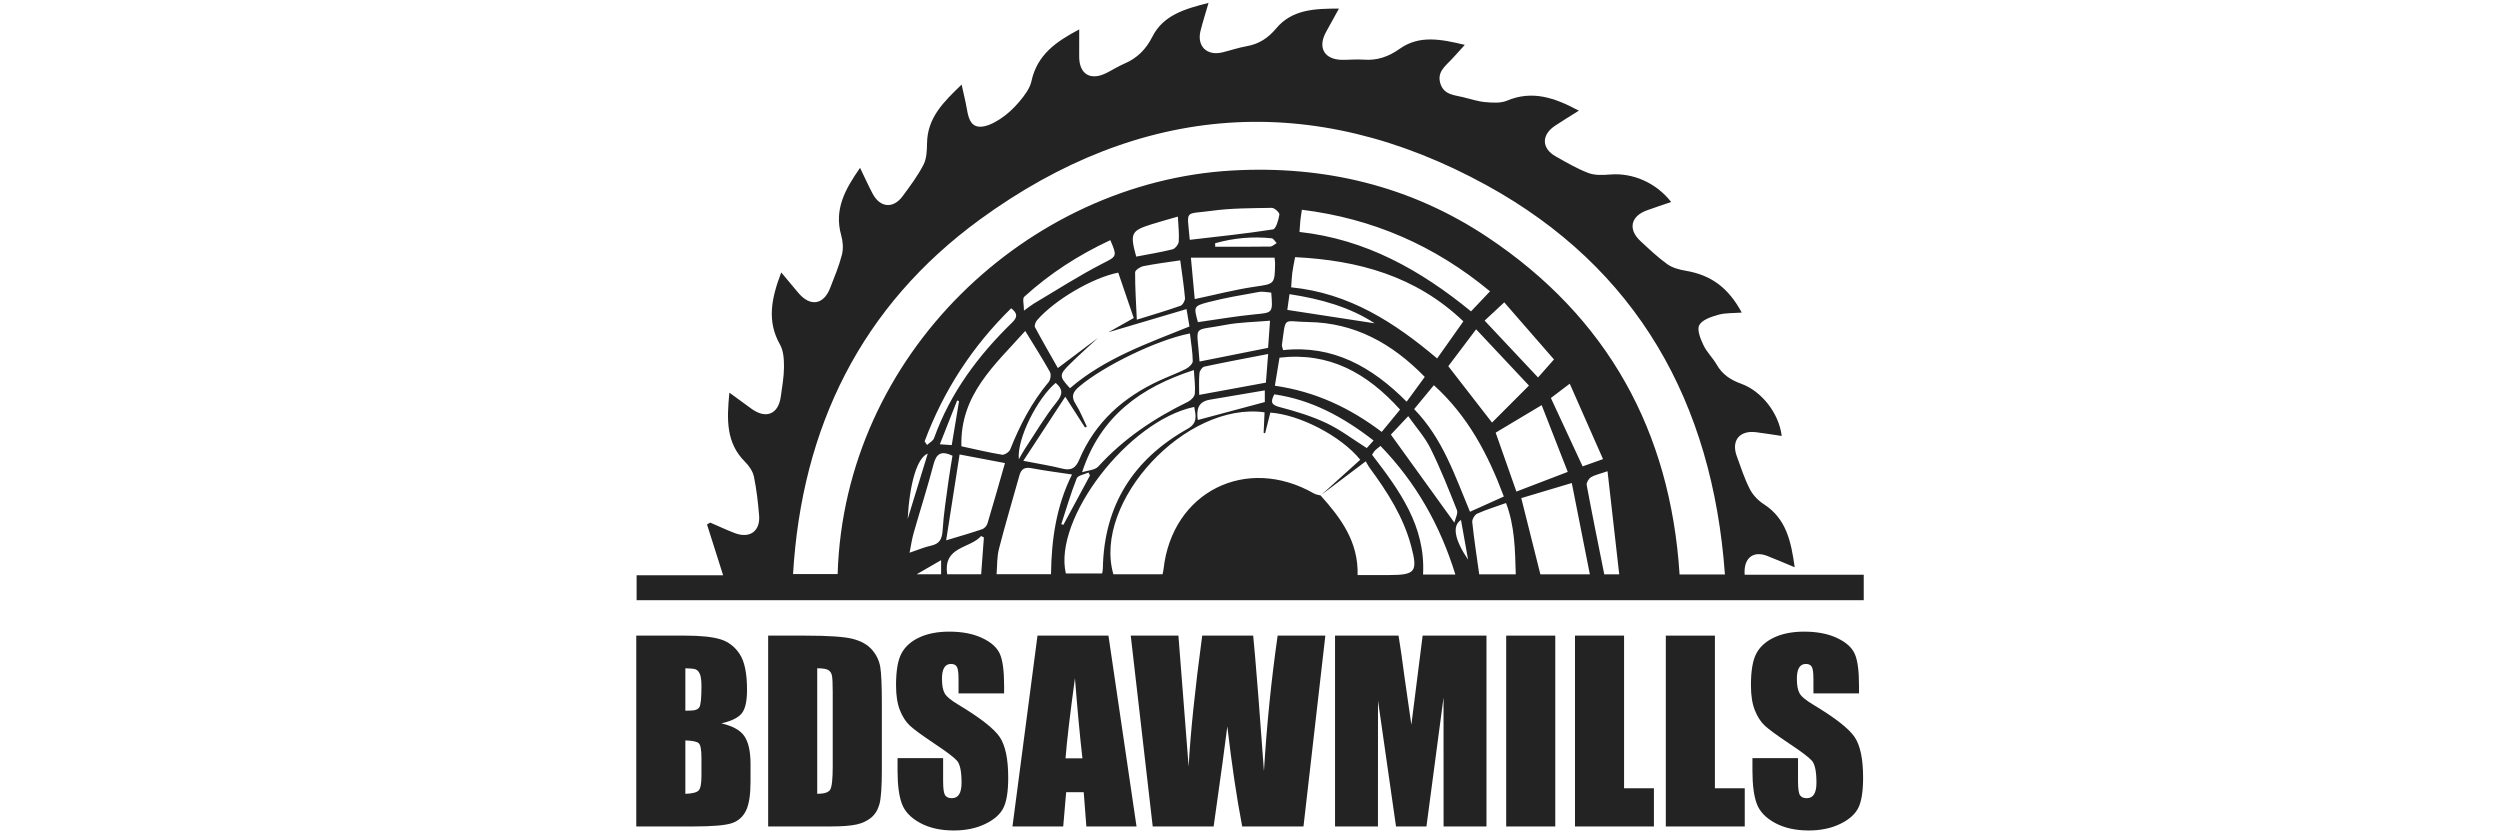
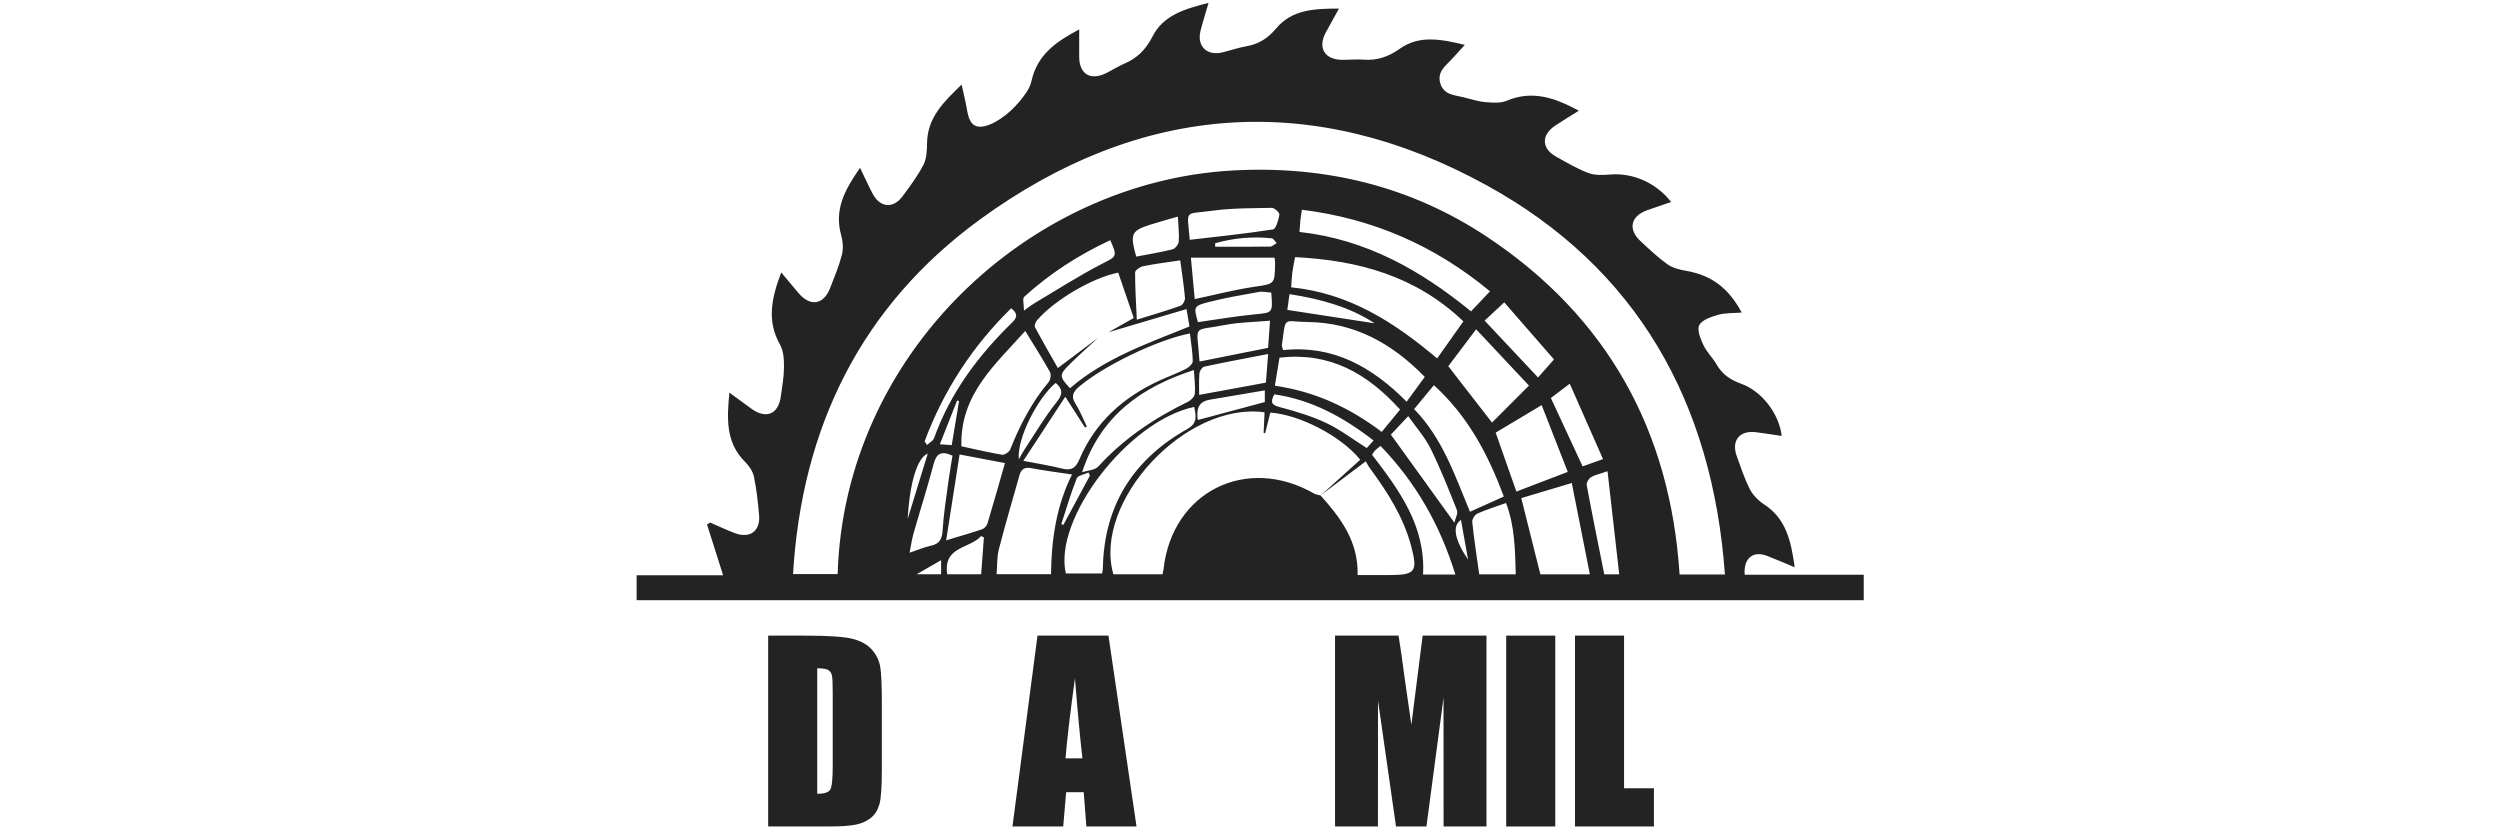
<svg xmlns="http://www.w3.org/2000/svg" version="1.1" x="0px" y="0px" viewBox="0 0 1800 600" style="enable-background:new 0 0 1800 600;" xml:space="preserve">
  <style type="text/css">
	.st0{fill:#FF7300;}
	.st1{fill:#FFFFFF;}
	.st2{fill:#232323;}
	.st3{fill:#212121;}
</style>
  <g id="Layer_2">
</g>
  <g id="Layer_1">
    <g>
      <g>
        <path class="st2" d="M1254.06,225.05c-6.23,0.5-11.79,0.15-16.84,1.58c-5.05,1.43-11.59,3.55-13.73,7.44     c-1.83,3.32,0.87,9.93,2.99,14.41c2.39,5.06,6.74,9.16,9.55,14.06c4.06,7.1,10.02,11.01,17.58,13.74     c14.92,5.37,27.31,21.48,29.22,37.61c-6.32-0.93-12.41-1.94-18.53-2.7c-11.8-1.48-17.9,6.02-13.86,17.14     c2.9,8.01,5.54,16.2,9.4,23.75c2.18,4.28,6.02,8.3,10.09,10.92c16.18,10.43,19.62,26.65,22.26,45.44     c-7.6-3.15-13.71-5.84-19.93-8.23c-10.09-3.87-17.01,1.69-16.11,13.59c28.27,0,56.61,0,85.74,0c0,6.41,0,12.11,0,18.36     c-294.49,0-588.71,0-883.53,0c0-5.93,0-11.44,0-17.99c21.12,0,41.94,0,62.28,0c-4.03-12.71-7.82-24.63-11.6-36.55     c0.77-0.45,1.53-0.9,2.3-1.36c5.91,2.55,11.74,5.31,17.75,7.59c10.75,4.1,18.42-1.43,17.46-12.78     c-0.79-9.33-1.82-18.7-3.72-27.86c-0.8-3.86-3.51-7.81-6.39-10.68c-13.73-13.68-13.2-30.36-11.28-49.83     c6.16,4.5,10.99,8.05,15.85,11.57c10.57,7.65,19.43,4.01,21.17-8.77c0.95-7.04,2.26-14.11,2.29-21.16     c0.03-5.45-0.3-11.68-2.86-16.22c-9.61-16.98-6.21-33.31,0.88-51.96c4.75,5.67,8.57,10.3,12.45,14.87     c8.43,9.92,18.04,8.47,22.71-3.54c3.09-7.94,6.43-15.86,8.53-24.08c1.12-4.37,0.73-9.6-0.52-14.01     c-5.23-18.53,2.71-33.02,13.58-48.54c3.4,7.01,6.05,12.88,9.04,18.56c5.33,10.15,14.79,11.05,21.59,1.87     c5.4-7.3,10.91-14.68,15.05-22.7c2.29-4.45,2.46-10.3,2.55-15.54c0.29-18.39,11.87-29.6,24.89-42.15     c1.53,7.01,2.85,12.17,3.75,17.39c1,5.84,2.41,12.5,8.91,12.92c4.88,0.32,10.51-2.58,14.91-5.42c5.18-3.35,9.91-7.75,13.9-12.49     c3.67-4.37,7.64-9.45,8.8-14.8c4.14-19.16,17.86-28.6,34.4-37.32c0,7.15,0.06,13.2-0.01,19.25     c-0.14,12.88,7.99,17.96,19.59,12.14c4.32-2.17,8.41-4.81,12.84-6.7c9.26-3.95,15.58-10.2,20.25-19.42     c7.92-15.65,23.39-20.01,40.46-24.38c-2.25,7.78-4.22,13.89-5.78,20.11c-2.78,11.09,4.63,18.29,15.85,15.51     c5.79-1.43,11.48-3.38,17.33-4.41c8.83-1.55,15.43-5.82,21.23-12.76c11.39-13.64,27.41-14.35,45.26-14.34     c-3.54,6.42-6.51,11.71-9.4,17.04c-6.08,11.23-1,19.79,11.82,19.87c5.11,0.03,10.26-0.53,15.34-0.14     c9.8,0.75,17.91-2.1,26.06-7.87c14.03-9.94,29.67-6.91,46.78-2.77c-3.7,4.07-6.55,7.31-9.51,10.45     c-4.64,4.91-10.62,9.16-8.07,17.38c2.55,8.19,10.01,8.27,16.51,9.86c5.24,1.28,10.46,3.04,15.78,3.51     c5.17,0.46,11.04,0.91,15.6-1.01c18.28-7.69,34.31-2.2,51.82,7.18c-6.42,4.05-11.87,7.33-17.15,10.85     c-9.95,6.63-9.78,16.31,0.52,22.1c7.67,4.31,15.34,8.85,23.52,11.94c4.71,1.78,10.49,1.5,15.7,1.07     c16.13-1.32,32.95,5.82,43.87,19.8c-6.05,2.07-11.84,3.96-17.55,6.04c-11.64,4.23-13.64,13.68-4.54,22.11     c6.25,5.79,12.47,11.73,19.37,16.66c3.68,2.63,8.68,3.92,13.27,4.7C1231.72,198,1244.28,206.89,1254.06,225.05z M798.11,239.21     c5.99-3.37,11.98-6.74,18.19-10.24c-3.79-11.09-7.5-21.95-11.17-32.68c-18.72,3.73-45.9,19.75-58.52,34.35     c-1.05,1.22-2.01,3.84-1.42,4.95c5.41,10.12,11.17,20.05,16.47,29.4c10.1-7.6,19.48-14.65,28.87-21.71     c-6.8,6.32-13.78,12.47-20.37,19.01c-7.72,7.66-7.57,8.77,0.24,17.22c25.03-21.57,55.91-32.27,86.02-44.44     c-0.78-4.58-1.37-8.06-2.13-12.51C834.89,228.32,816.5,233.77,798.11,239.21z M950.82,356.73c14.53,16.18,27.3,33.22,26.66,57.32     c8.19,0,15.49,0.03,22.79-0.01c18.76-0.08,20.73-2.22,15.73-20.99c-5.55-20.83-17.02-38.76-29.67-55.95     c-1.3-1.77-2.28-3.78-2.98-4.95c-11.81,8.91-21.91,16.52-32,24.14c9.43-8.5,18.86-17,28.04-25.28     c-14.16-17.41-43.98-32.49-64.75-33.94c-1.23,4.87-2.48,9.86-3.74,14.86c-0.36-0.08-0.72-0.17-1.09-0.25     c0.23-4.98,0.45-9.96,0.67-14.81c-56.8-7.9-123.78,64.4-108.87,116.58c11.75,0,23.53,0,35.44,0c0.31-1.62,0.59-2.7,0.72-3.79     c6.2-55.55,59.57-82.27,108.39-54.3C947.53,356.14,949.26,356.29,950.82,356.73z M1241.94,413.63     c-8.93-124.07-63.35-220.78-171.61-280.25c-124.97-68.65-249.41-59.45-364.75,24.64C620.08,220.36,577.27,307.61,571,413.34     c12.05,0,22.09,0,32.1,0c4.78-158.54,137.47-282.29,284.05-290.57c66.53-3.76,128.57,11.12,183.96,48.05     c86.31,57.54,131.58,139.57,138.19,242.81C1220.18,413.63,1230.04,413.63,1241.94,413.63z M736.79,331.79     c11.08,2.17,19.7,3.49,28.11,5.62c6.5,1.65,9.65-0.51,12.19-6.52c11.41-27.02,31.87-45.06,58.12-57.06     c6.2-2.83,12.63-5.18,18.69-8.26c2.11-1.07,4.91-3.68,4.88-5.55c-0.09-6.63-1.27-13.25-2.04-19.94     c-23.88,4.65-62.39,23.55-79.57,38.15c-4.58,3.89-6.31,7.08-2.7,12.68c3.25,5.05,5.41,10.79,8.05,16.23     c-0.44,0.22-0.87,0.45-1.31,0.67c-4.23-6.6-8.47-13.2-14.21-22.15C756.64,301.49,747.31,315.74,736.79,331.79z M1053.63,231.37     c-34.3-32.77-75.86-43.98-121.17-46.22c-0.86,4.69-1.6,8.01-2.03,11.36c-0.42,3.23-0.51,6.5-0.79,10.37     c41.69,4.1,74.28,25.19,105.1,51.19C1041.34,248.74,1047.48,240.06,1053.63,231.37z M692.21,321.33     c9.92,2.13,19.54,4.45,29.27,6.06c1.75,0.29,5.11-1.92,5.84-3.73c6.98-17.51,15.52-34.04,27.72-48.6c1.36-1.62,1.9-5.5,0.92-7.26     c-5.36-9.62-11.31-18.91-17.79-29.51C716.31,262.82,691.17,284.03,692.21,321.33z M793.36,412.89c-0.04,0.05,0.24-0.16,0.28-0.41     c0.18-1.12,0.39-2.24,0.41-3.37c0.87-45.28,21.93-78.4,61-100.34c7.48-4.2,5.92-9.64,4.8-15.79     c-47.66,9.94-101.59,80.71-92.45,119.91C776.1,412.89,784.64,412.89,793.36,412.89z M771.85,341.62     c-10.66-1.61-19.94-2.73-29.1-4.52c-4.95-0.97-7.46,0.53-8.76,5.17c-4.93,17.68-10.21,35.26-14.77,53.03     c-1.49,5.8-1.17,12.06-1.68,18.13c13.78,0,26.1,0,39.18,0C757.06,388.36,760.5,364.4,771.85,341.62z M1072.81,209.75     c-39.91-33.08-84.55-52.4-135.46-58.73c-0.5,3.51-0.88,5.71-1.12,7.94c-0.25,2.43-0.37,4.88-0.59,8.05     c47.8,5.27,87.22,27.52,123.49,57.18C1063.81,219.24,1067.86,214.96,1072.81,209.75z M1025.83,271.37     c-23.61-24.22-50.56-39.07-84.04-39.51c-18.51-0.24-15.8-4.9-18.83,16.59c-0.11,0.75,0.36,1.58,0.89,3.63     c35.73-3.87,64,12,88.93,37.14C1017.48,282.8,1021.46,277.35,1025.83,271.37z M1018.18,294.55     c20.61,21.19,29.29,47.79,40.2,73.92c8.35-3.76,16.19-7.29,24.38-10.98c-11.43-30.6-25.94-58-50.37-80.15     C1027.7,283.02,1023.25,288.4,1018.18,294.55z M1144.7,413.54c-4.41-22.28-8.63-43.6-13.01-65.77     c-13.95,4.17-25.46,7.61-36.37,10.87c4.76,19,9.21,36.75,13.76,54.9C1119.79,413.54,1130.99,413.54,1144.7,413.54z      M1008.06,294.91c-23.67-26.16-50.72-41.57-86.82-37.39c-1.09,6.59-2.17,13.16-3.33,20.2c29.08,4.19,53.99,15.91,76.93,33.25     C999.58,305.21,1003.67,300.25,1008.06,294.91z M1074.25,304.25c8.5-8.51,17.02-17.05,26.61-26.64     c-12.32-13.12-24.85-26.46-38.05-40.51c-7.6,10.08-14.17,18.77-20.04,26.56C1053.83,277.93,1064.04,291.1,1074.25,304.25z      M1076.88,311.51c5.07,14.41,9.91,28.17,14.92,42.42c12.76-4.89,24.31-9.31,36.98-14.17c-6.44-16.48-12.55-32.11-18.78-48.07     C1097.91,298.92,1087.71,305.02,1076.88,311.51z M779.11,339.99c3.96-1.31,9.22-1.43,11.66-4.11     c18.3-20.11,40.32-34.8,64.56-46.6c2.15-1.05,4.75-3.68,4.94-5.78c0.47-5.22-0.32-10.56-0.68-17.05     C821.37,278.81,792.36,299.56,779.11,339.99z M690.9,327.22c-3.27,20.88-6.32,40.35-9.67,61.82c10.43-3.17,18.29-5.38,26.01-8.03     c1.56-0.54,3.25-2.48,3.74-4.11c4.24-14.08,8.21-28.23,12.59-43.49C712.85,331.38,702.68,329.45,690.9,327.22z M917.67,185.51     c-20.36,0-39.9,0-60.22,0c1.03,11.11,1.92,20.73,2.76,29.83c15.08-3.19,28.75-6.76,42.65-8.82c14.85-2.21,14.95-1.59,15.21-16.89     C918.09,188.54,917.87,187.45,917.67,185.51z M1047.87,413.66c-11.06-35.7-28.37-66.18-53.89-92.58c-1.89,1.54-3.08,2.3-4,3.3     c-0.89,0.97-1.5,2.19-2.08,3.06c19.83,25.81,38.6,51.48,36.7,86.21C1032.15,413.66,1038.88,413.66,1047.87,413.66z      M1065.03,413.51c8.31,0,16.93,0,26.32,0c-0.53-17.54-0.62-34.5-7.01-51.34c-7.57,2.71-14.33,4.77-20.72,7.64     c-1.81,0.81-3.81,4.12-3.6,6.06C1061.31,388.16,1063.21,400.37,1065.03,413.51z M849.77,187.45c-9.41,1.42-18.06,2.48-26.59,4.19     c-2.27,0.46-5.9,2.91-5.9,4.45c-0.05,10.91,0.69,21.82,1.23,34.09c11.61-3.63,21.62-6.54,31.43-10.02     c1.6-0.57,3.41-3.73,3.26-5.53C852.42,205.69,851.02,196.8,849.77,187.45z M856.55,172.68c20.46-2.4,40.31-4.41,60-7.51     c2.16-0.34,3.97-6.8,4.62-10.65c0.23-1.36-3.55-4.89-5.45-4.86c-14.42,0.26-28.97,0.16-43.21,2.11     c-20.33,2.79-17.77-1.54-15.86,21.08C856.71,173.36,857.13,173.85,856.55,172.68z M863.85,260.27     c16.37-3.27,32.58-6.51,49.17-9.82c0.42-5.82,0.86-11.92,1.4-19.55c-11.52,1.03-22.03,1.07-32.17,3.04     c-24.73,4.82-20.38-1.25-18.63,25.98C863.64,260.16,863.93,260.39,863.85,260.27z M1001.43,312.92     c15.23,21.12,29.85,41.39,45.73,63.4c0.79-3.44,2.73-6.75,1.86-8.95c-5.93-14.98-11.88-30.02-19.02-44.44     c-4.02-8.13-10.33-15.13-16.08-23.3C1008.5,305.39,1004.32,309.85,1001.43,312.92z M685.79,328.11     c-7.99-3.73-11.56-1.67-13.59,6.02c-4.4,16.72-9.67,33.2-14.43,49.83c-1.19,4.17-1.77,8.51-2.88,14.01     c6.24-2.1,10.69-4.06,15.35-5.05c6.49-1.37,8.09-5.07,8.47-11.36c0.7-11.57,2.58-23.08,4.11-34.59     C683.68,340.59,684.82,334.26,685.79,328.11z M1118.86,258.79c-11.81-13.56-23.97-27.52-35.8-41.1     c-5.74,5.34-10.13,9.43-14.13,13.15c12.99,13.82,25.54,27.19,38.46,40.94C1110.6,268.16,1113.95,264.36,1118.86,258.79z      M913.06,254.88c-16.48,3.19-31.3,5.94-46.03,9.11c-1.48,0.32-3.3,3.05-3.45,4.79c-0.46,5.25-0.16,10.56-0.16,15.53     c16.25-2.98,31.67-5.81,48.02-8.81C911.83,270.52,912.31,264.41,913.06,254.88z M1157.42,339.28c-6.18,2.15-9.41,2.72-11.96,4.36     c-1.61,1.04-3.36,3.89-3.05,5.55c3.99,21.4,8.34,42.73,12.66,64.33c2.41,0,5.35,0,10.77,0     C1163.02,388.69,1160.3,364.7,1157.42,339.28z M1154.18,330.56c-8.23-18.65-15.93-36.12-23.96-54.29     c-5.67,4.3-9.68,7.33-13.59,10.29c7.8,16.79,15.26,32.86,22.86,49.23C1144.25,334.09,1148.2,332.69,1154.18,330.56z      M799.42,172.92c-22.71,10.56-43.51,23.94-61.99,40.77c-1.4,1.28-0.18,5.44-0.18,9.95c3.66-2.61,5.37-4.03,7.25-5.14     c16.26-9.63,32.18-19.91,48.95-28.55C803.86,184.59,804.72,185.02,799.42,172.92z M862.5,231.95c13.67-1.92,27.24-4.3,40.9-5.62     c12.98-1.25,13.1-0.87,11.9-15.65c-2.86-0.18-5.97-0.98-8.85-0.47c-12.18,2.17-24.43,4.21-36.39,7.32     C859.28,220.33,859.44,220.92,862.5,231.95z M665.72,317.79c0.59,0.87,1.18,1.73,1.77,2.6c1.73-1.64,4.33-2.96,5.05-4.96     c11.68-32.56,31.75-59.43,56.26-83.26c4.16-4.04,3.63-6.77-0.76-10.21C699.92,249.53,679.31,281.37,665.72,317.79z      M818.08,184.76c8.65-1.67,17.51-3.08,26.17-5.26c1.91-0.48,4.32-3.59,4.46-5.63c0.38-5.56-0.32-11.2-0.65-17.93     c-6.82,1.99-13,3.67-19.11,5.59C814.42,166.11,813.46,168.07,818.08,184.76z M988.98,317.17     c-21.94-17.02-44.73-29.35-71.46-33.25c-3.02,5.66-2.09,7.63,3.9,9.19c11.44,2.98,22.94,6.49,33.59,11.51     c10.11,4.77,19.18,11.76,29.06,17.99C985.32,321.24,986.79,319.6,988.98,317.17z M862.41,302.4c16.07-4.3,31.76-8.5,48.25-12.92     c0-1.05,0-3.44,0-8.41c-13.65,2.31-26.6,4.5-39.55,6.7C862.04,289.31,861.5,295.51,862.41,302.4z M708.4,386.94     c-0.67-0.33-1.35-0.67-2.02-1c-7.91,9.17-27.46,7.26-24.38,27.53c8.19,0,16.2,0,24.43,0C707.12,404.26,707.76,395.6,708.4,386.94     z M989.75,232.78c-17.59-11.56-38.64-17.52-61.31-20.99c-0.68,4.87-1.21,8.64-1.58,11.34     C948.82,226.5,969.88,229.73,989.75,232.78z M733.55,330.71c1.46-2.52,2.79-5.11,4.39-7.54c7.47-11.29,14.35-23.07,22.79-33.59     c4.75-5.92,4.49-9.44-0.63-13.89C747.43,286.15,732.05,315.51,733.55,330.71z M874.89,175.13c0.02,0.84,0.05,1.68,0.07,2.52     c13.2,0,26.39,0.09,39.59-0.12c1.57-0.02,3.11-1.64,4.66-2.51c-1.21-1.2-2.32-3.32-3.64-3.46     C901.75,170.13,888.17,171.37,874.89,175.13z M784.77,342.37c-0.34-0.72-0.68-1.45-1.01-2.17c-2.94,1.37-7.66,2.05-8.53,4.24     c-4.26,10.76-7.5,21.93-11.1,32.95c0.51,0.15,1.02,0.31,1.53,0.46C772.03,366.03,778.4,354.2,784.77,342.37z M653.51,373.7     c4.73-15.41,9.47-30.82,14.48-47.13C660.42,329.54,654.99,347.5,653.51,373.7z M685.25,320.48c1.87-11.21,3.57-21.45,5.28-31.69     c-0.46-0.15-0.92-0.3-1.38-0.46c-4.05,10.27-8.11,20.53-12.46,31.56C680.53,320.15,682.73,320.31,685.25,320.48z M1051.91,374.37     c-6.61,4.25-4.5,14.35,5.11,28.62C1055.15,392.5,1053.64,384.06,1051.91,374.37z M677.6,403.32     c-5.93,3.42-10.83,6.25-17.55,10.13c7.45,0,12.34,0,17.55,0C677.6,410.17,677.6,407.52,677.6,403.32z" />
      </g>
      <g>
-         <path class="st2" d="M458.11,457.65h35.26c11.14,0,19.57,0.88,25.31,2.63c5.74,1.75,10.37,5.3,13.89,10.64     c3.53,5.34,5.29,13.95,5.29,25.83c0,8.03-1.25,13.63-3.74,16.79c-2.49,3.17-7.4,5.6-14.73,7.29c8.17,1.87,13.71,4.97,16.62,9.3     c2.91,4.33,4.37,10.97,4.37,19.91v12.74c0,9.29-1.05,16.16-3.15,20.64c-2.1,4.47-5.44,7.53-10.03,9.17     c-4.59,1.64-13.99,2.46-28.21,2.46h-40.88V457.65z M493.46,481.16v30.55c1.51-0.06,2.69-0.08,3.53-0.08     c3.47,0,5.68-0.86,6.63-2.59c0.95-1.73,1.43-6.66,1.43-14.81c0-4.3-0.39-7.31-1.18-9.04c-0.79-1.73-1.81-2.81-3.06-3.27     C499.54,481.47,497.09,481.22,493.46,481.16z M493.46,533.1v38.45c4.98-0.17,8.16-0.96,9.53-2.38c1.37-1.41,2.06-4.89,2.06-10.44     v-12.82c0-5.88-0.62-9.45-1.85-10.69C501.96,533.98,498.72,533.27,493.46,533.1z" />
        <path class="st2" d="M553.06,457.65h26.44c17.07,0,28.61,0.79,34.63,2.38c6.02,1.58,10.59,4.19,13.73,7.81     c3.13,3.62,5.09,7.65,5.88,12.09c0.78,4.44,1.18,13.17,1.18,26.18v48.12c0,12.34-0.57,20.58-1.72,24.74     c-1.15,4.16-3.15,7.41-6,9.76c-2.85,2.35-6.38,3.99-10.58,4.92c-4.2,0.93-10.52,1.4-18.97,1.4h-44.58V457.65z M588.4,481.16     v90.39c5.09,0,8.23-1.03,9.4-3.1c1.18-2.06,1.76-7.68,1.76-16.85v-53.38c0-6.22-0.2-10.21-0.59-11.97     c-0.39-1.75-1.29-3.04-2.69-3.86C594.89,481.57,592.26,481.16,588.4,481.16z" />
-         <path class="st2" d="M722.97,499.24h-32.82v-10.18c0-4.75-0.42-7.78-1.26-9.08c-0.84-1.3-2.24-1.95-4.2-1.95     c-2.13,0-3.74,0.88-4.83,2.63c-1.09,1.76-1.64,4.42-1.64,7.98c0,4.59,0.61,8.04,1.84,10.36c1.17,2.32,4.5,5.12,9.99,8.4     c15.73,9.44,25.64,17.19,29.73,23.24c4.08,6.06,6.13,15.82,6.13,29.28c0,9.79-1.13,17-3.4,21.64     c-2.27,4.64-6.65,8.53-13.14,11.67c-6.49,3.14-14.05,4.71-22.67,4.71c-9.46,0-17.53-1.81-24.22-5.43     c-6.69-3.62-11.07-8.23-13.14-13.83c-2.07-5.6-3.11-13.55-3.11-23.85v-9h32.82v16.72c0,5.15,0.46,8.46,1.38,9.93     c0.92,1.47,2.56,2.21,4.91,2.21c2.35,0,4.1-0.93,5.25-2.8c1.15-1.87,1.72-4.64,1.72-8.32c0-8.09-1.09-13.38-3.27-15.87     c-2.24-2.49-7.75-6.65-16.54-12.48c-8.79-5.88-14.61-10.16-17.46-12.82c-2.86-2.66-5.22-6.34-7.09-11.03     c-1.88-4.7-2.81-10.69-2.81-17.99c0-10.52,1.33-18.22,3.99-23.08c2.66-4.87,6.95-8.67,12.89-11.41     c5.93-2.74,13.1-4.12,21.49-4.12c9.18,0,17,1.5,23.46,4.5c6.46,3,10.75,6.78,12.84,11.33c2.1,4.56,3.15,12.29,3.15,23.21V499.24z     " />
        <path class="st2" d="M798.09,457.65l20.21,137.41h-36.12l-1.9-24.7h-12.64l-2.12,24.7h-36.54L747,457.65H798.09z M779.35,546     c-1.79-15.56-3.58-34.8-5.38-57.71c-3.6,26.31-5.86,45.55-6.78,57.71H779.35z" />
-         <path class="st2" d="M954.25,457.65l-15.74,137.41h-44.13c-4.04-21.11-7.6-45.13-10.7-72.06c-1.41,11.55-4.7,35.56-9.86,72.06     h-43.87l-15.82-137.41h34.33l3.74,47.94l3.61,46.35c1.3-23.99,4.56-55.42,9.77-94.29h36.7c0.49,4.02,1.77,19.13,3.86,45.32     l3.9,52.28c2.01-33.26,5.3-65.79,9.86-97.6H954.25z" />
        <path class="st2" d="M1070.27,457.65v137.41h-30.89l-0.04-92.76l-12.3,92.76h-21.91l-12.97-90.64l-0.04,90.64h-30.89V457.65     h45.73c1.36,8.26,2.76,18,4.2,29.21l5.02,34.95l8.12-64.16H1070.27z" />
        <path class="st2" d="M1119.8,457.65v137.41h-35.34V457.65H1119.8z" />
        <path class="st2" d="M1169.33,457.65v109.91h21.49v27.5h-56.83V457.65H1169.33z" />
-         <path class="st2" d="M1234.73,457.65v109.91h21.49v27.5h-56.83V457.65H1234.73z" />
-         <path class="st2" d="M1338.49,499.24h-32.82v-10.18c0-4.75-0.42-7.78-1.26-9.08c-0.84-1.3-2.24-1.95-4.2-1.95     c-2.13,0-3.74,0.88-4.83,2.63c-1.09,1.76-1.64,4.42-1.64,7.98c0,4.59,0.61,8.04,1.84,10.36c1.17,2.32,4.5,5.12,9.99,8.4     c15.73,9.44,25.64,17.19,29.73,23.24c4.09,6.06,6.13,15.82,6.13,29.28c0,9.79-1.13,17-3.4,21.64     c-2.27,4.64-6.65,8.53-13.14,11.67c-6.49,3.14-14.05,4.71-22.67,4.71c-9.46,0-17.53-1.81-24.22-5.43     c-6.69-3.62-11.07-8.23-13.14-13.83s-3.11-13.55-3.11-23.85v-9h32.82v16.72c0,5.15,0.46,8.46,1.39,9.93     c0.92,1.47,2.56,2.21,4.91,2.21c2.35,0,4.1-0.93,5.25-2.8c1.15-1.87,1.72-4.64,1.72-8.32c0-8.09-1.09-13.38-3.27-15.87     c-2.24-2.49-7.75-6.65-16.54-12.48c-8.79-5.88-14.61-10.16-17.46-12.82c-2.85-2.66-5.22-6.34-7.09-11.03     c-1.88-4.7-2.81-10.69-2.81-17.99c0-10.52,1.33-18.22,3.99-23.08c2.66-4.87,6.95-8.67,12.89-11.41     c5.93-2.74,13.1-4.12,21.49-4.12c9.18,0,17,1.5,23.46,4.5c6.46,3,10.75,6.78,12.84,11.33c2.1,4.56,3.15,12.29,3.15,23.21V499.24z     " />
      </g>
    </g>
  </g>
</svg>